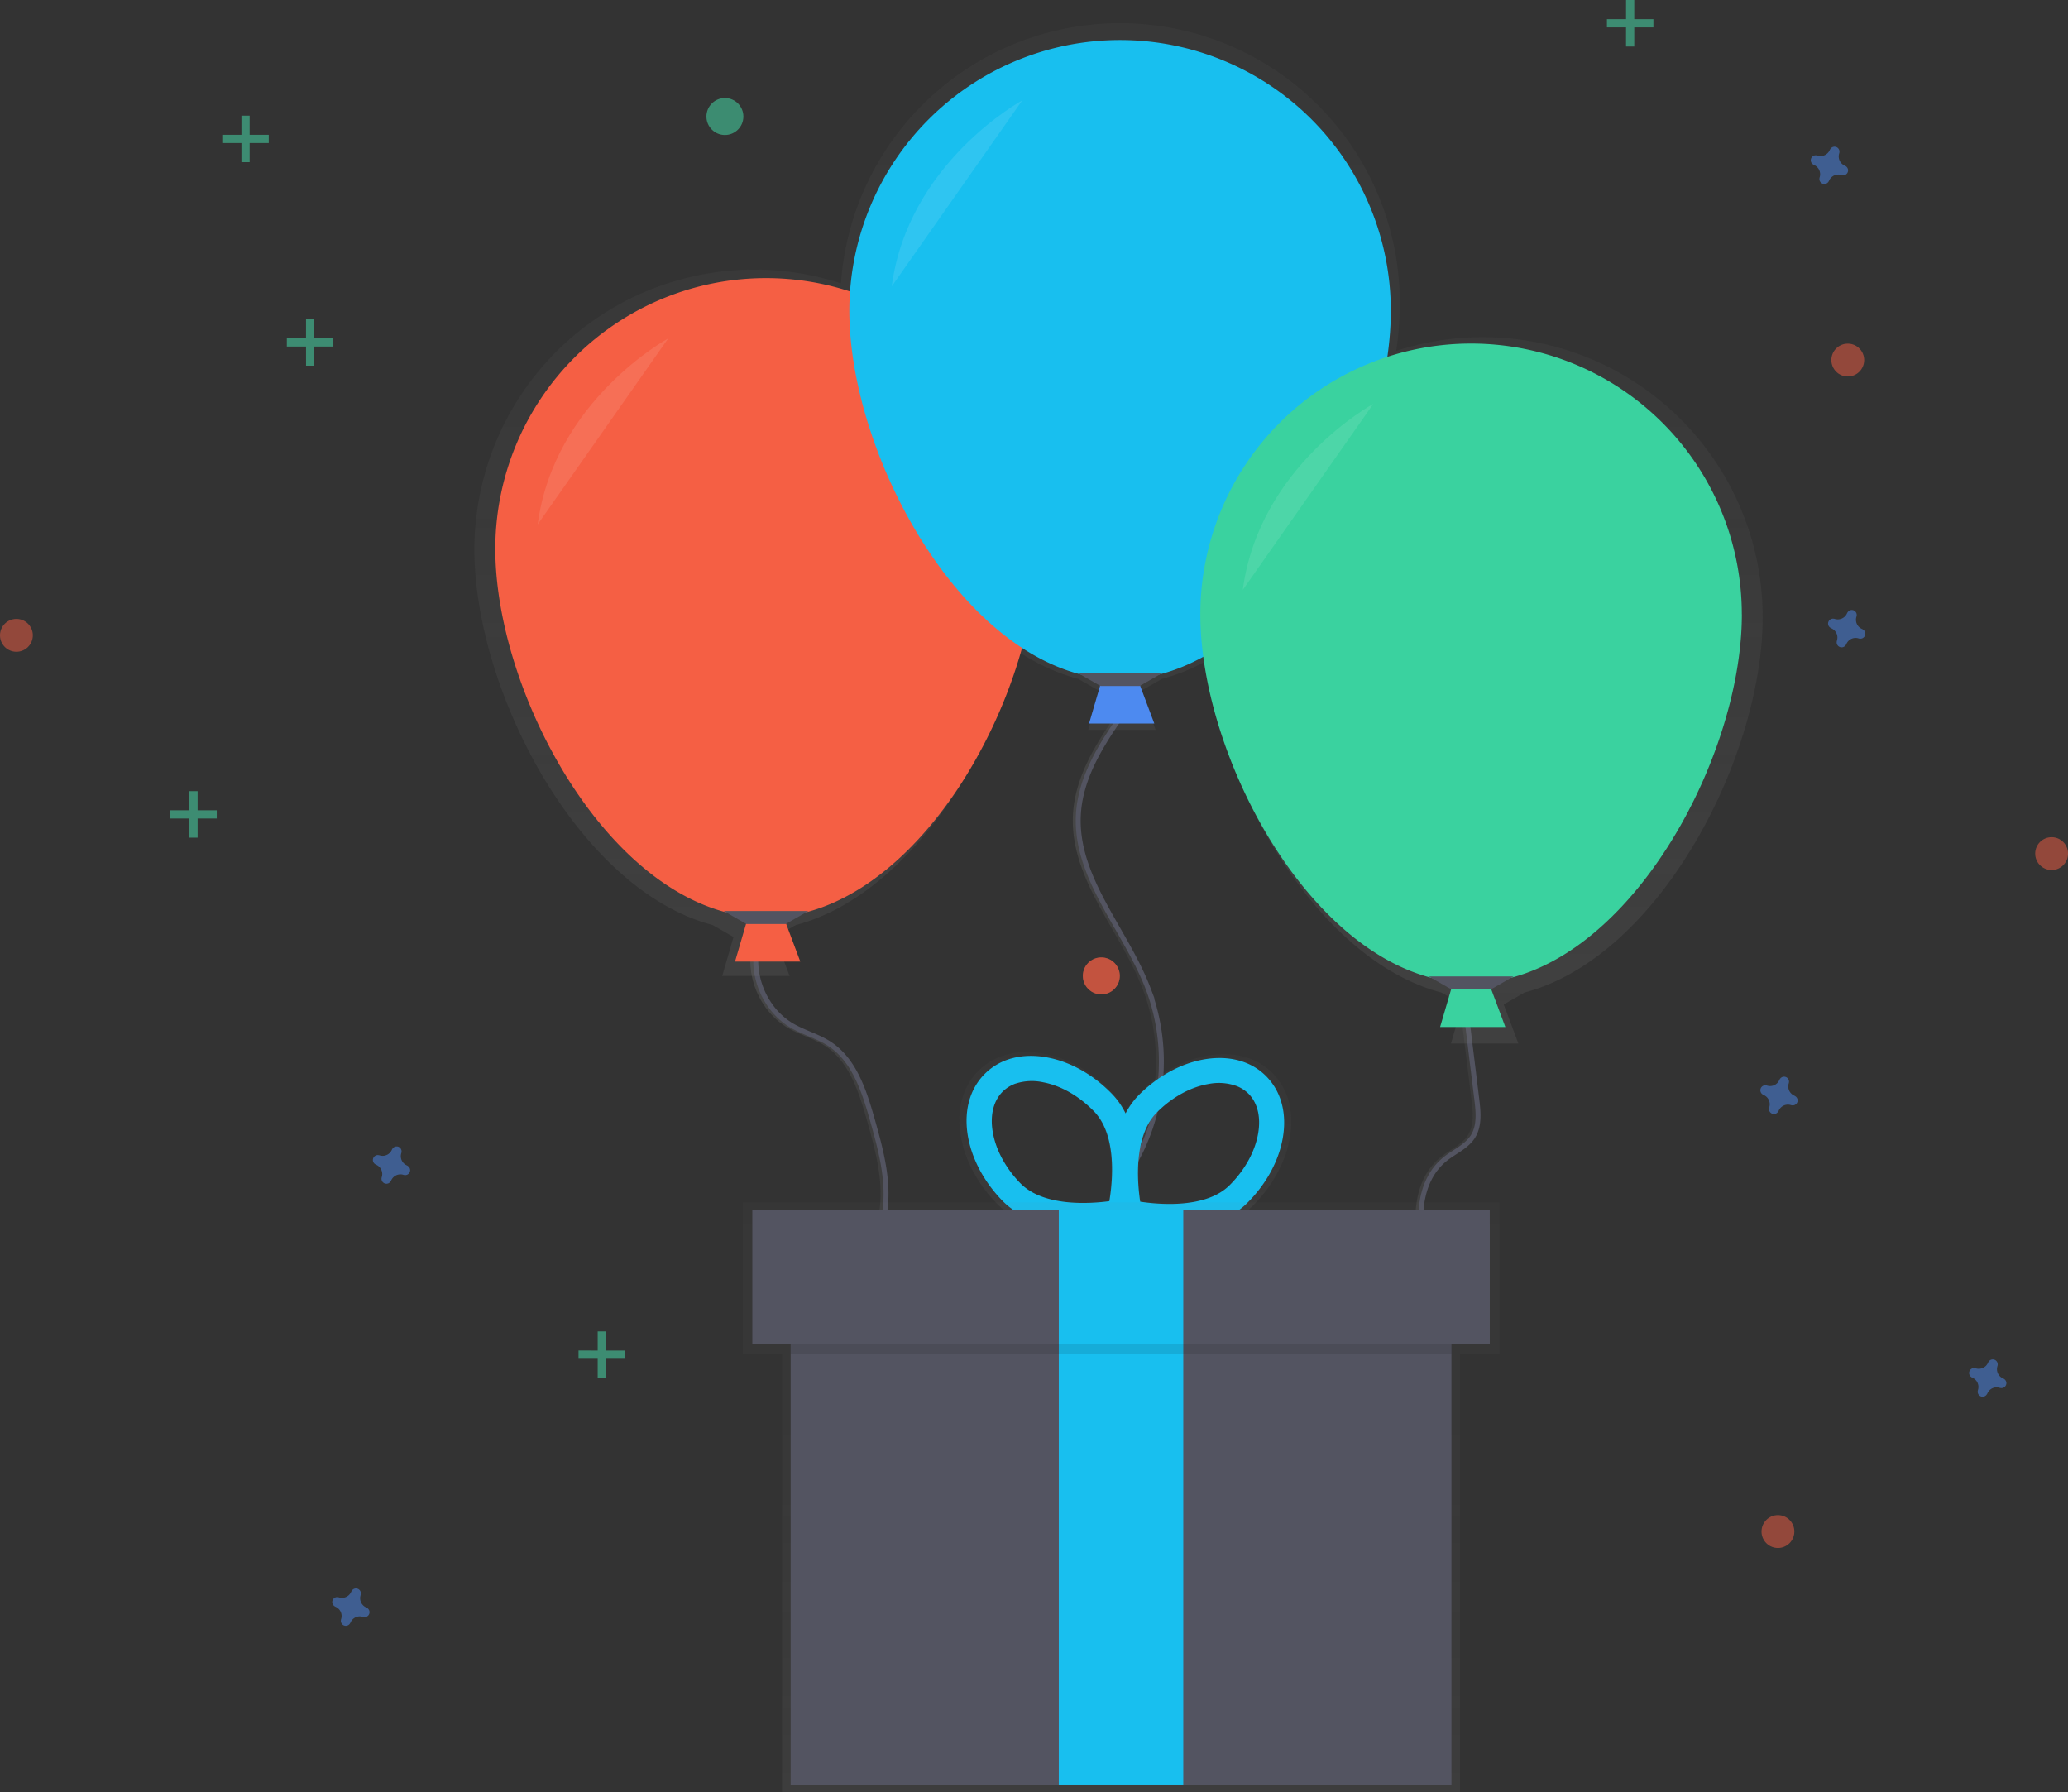
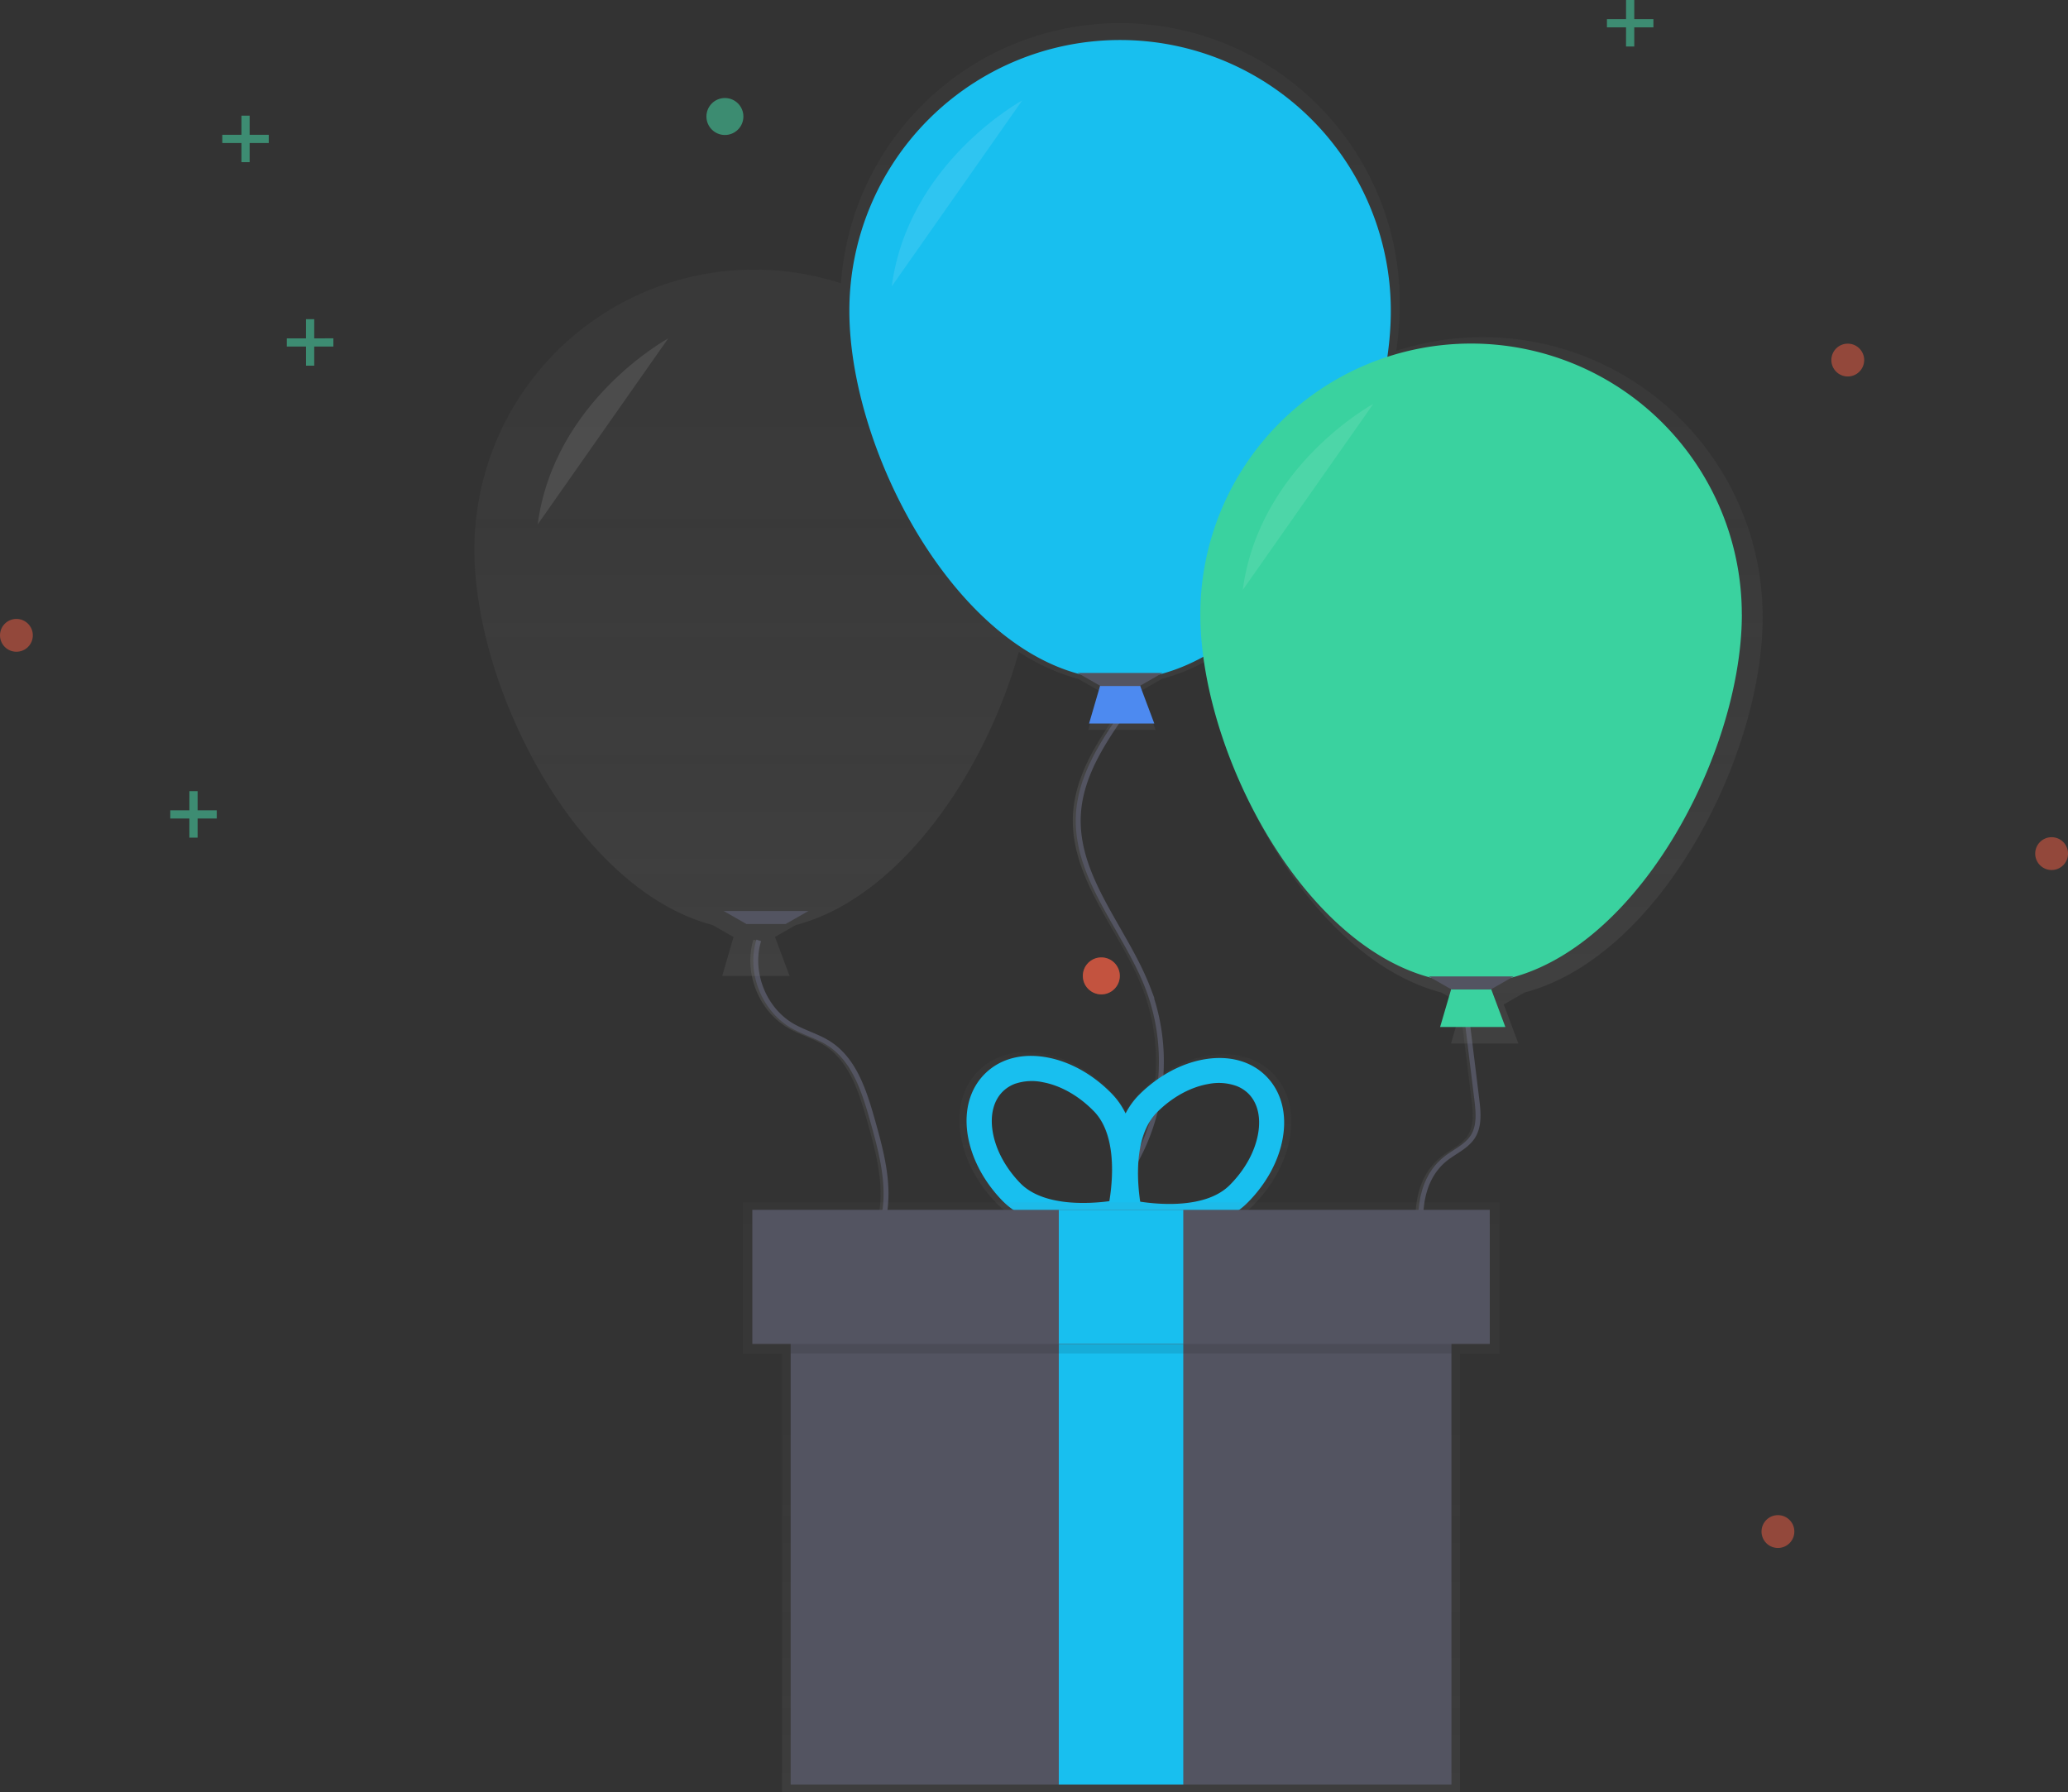
<svg xmlns="http://www.w3.org/2000/svg" xmlns:xlink="http://www.w3.org/1999/xlink" width="839.2" height="727.08">
  <rect width="100%" height="100%" fill="#333333" stroke="none" />
  <defs>
    <linearGradient id="a" x1="484.88" x2="600.81" y1="578.23" y2="578.23" gradientUnits="userSpaceOnUse">
      <stop offset="0" stop-color="#808080" stop-opacity=".25" />
      <stop offset=".54" stop-color="#808080" stop-opacity=".12" />
      <stop offset="1" stop-color="#808080" stop-opacity=".1" />
    </linearGradient>
    <linearGradient id="b" x1="615.75" x2="651.5" y1="530.72" y2="530.72" xlink:href="#a" />
    <linearGradient id="c" x1="745.48" x2="780.02" y1="595.56" y2="595.56" xlink:href="#a" />
    <linearGradient id="d" x1="634.32" x2="634.32" y1="509.85" y2="96.02" xlink:href="#a" />
    <linearGradient id="e" x1="637.11" x2="637.11" y1="586.77" y2="513.3" xlink:href="#a" />
    <linearGradient id="f" x1="454.92" x2="454.92" y1="727.08" y2="487.86" xlink:href="#a" />
  </defs>
  <title>happy birthday</title>
  <g fill="#47e6b1" opacity=".5">
    <path d="M124.18 129.5h3.33v18.88h-3.32zM135.28 137.28v3.33H116.4v-3.32z" />
  </g>
  <g fill="#47e6b1" opacity=".5">
-     <path d="M242.55 540.2h3.33v18.86h-3.33zM253.64 547.96v3.33h-18.87v-3.34z" />
-   </g>
+     </g>
  <g fill="#47e6b1" opacity=".5">
    <path d="M76.86 321h3.33v18.87h-3.34zM87.96 328.77v3.33H69.1v-3.33z" />
  </g>
  <g fill="#47e6b1" opacity=".5">
    <path d="M659.86 0h3.33v18.87h-3.34zM670.96 7.77v3.33H652.1V7.77z" />
  </g>
  <g fill="#47e6b1" opacity=".5">
    <path d="M97.97 46.93h3.33V65.8h-3.33zM109.06 54.7v3.33H90.2V54.7z" />
  </g>
-   <path fill="#4d8af0" d="M165.1 472.85a4.08 4.08 0 0 1-2.27-4.93 2 2 0 0 0 .1-.45 2 2 0 0 0-3.68-1.36 2 2 0 0 0-.23.4 4.08 4.08 0 0 1-4.93 2.28 2 2 0 0 0-.46-.1 2 2 0 0 0-1.36 3.68 2 2 0 0 0 .4.23 4.08 4.08 0 0 1 2.27 4.92 2 2 0 0 0-.1.45 2 2 0 0 0 3.68 1.36 2 2 0 0 0 .23-.4 4.08 4.08 0 0 1 4.93-2.27 2 2 0 0 0 .44.1 2 2 0 0 0 1.36-3.68 2 2 0 0 0-.4-.23zM148.6 652.2a4.08 4.08 0 0 1-2.27-4.93 2 2 0 0 0 .1-.45 2 2 0 0 0-3.68-1.36 2 2 0 0 0-.23.4 4.08 4.08 0 0 1-4.92 2.28 2 2 0 0 0-.45-.1 2 2 0 0 0-1.36 3.68 2 2 0 0 0 .4.23 4.08 4.08 0 0 1 2.26 4.93 2 2 0 0 0-.1.45 2 2 0 0 0 3.68 1.36 2 2 0 0 0 .23-.4 4.08 4.08 0 0 1 4.93-2.28 2 2 0 0 0 .45.1 2 2 0 0 0 1.36-3.68 2 2 0 0 0-.4-.24zM755.6 255.2a4.08 4.08 0 0 1-2.27-4.93 2 2 0 0 0 .1-.45 2 2 0 0 0-3.68-1.36 2 2 0 0 0-.23.4 4.08 4.08 0 0 1-4.92 2.28 2 2 0 0 0-.45-.1 2 2 0 0 0-1.36 3.68 2 2 0 0 0 .4.23 4.08 4.08 0 0 1 2.26 4.93 2 2 0 0 0-.1.45 2 2 0 0 0 3.68 1.36 2 2 0 0 0 .23-.4 4.08 4.08 0 0 1 4.93-2.28 2 2 0 0 0 .45.1 2 2 0 0 0 1.36-3.68 2 2 0 0 0-.4-.24zM728.13 444.54a4.08 4.08 0 0 1-2.27-4.93 2 2 0 0 0 .1-.44 2 2 0 0 0-3.68-1.36 2 2 0 0 0-.23.4 4.08 4.08 0 0 1-4.93 2.27 2 2 0 0 0-.45-.1 2 2 0 0 0-1.36 3.68 2 2 0 0 0 .4.23 4.08 4.08 0 0 1 2.28 4.93 2 2 0 0 0-.1.46 2 2 0 0 0 3.68 1.36 2 2 0 0 0 .23-.4 4.08 4.08 0 0 1 4.92-2.27 2 2 0 0 0 .45.1 2 2 0 0 0 1.36-3.68 2 2 0 0 0-.4-.23zM748.6 67.2a4.08 4.08 0 0 1-2.27-4.92 2 2 0 0 0 .1-.45 2 2 0 0 0-3.68-1.36 2 2 0 0 0-.23.4 4.08 4.08 0 0 1-4.93 2.27 2 2 0 0 0-.46-.1 2 2 0 0 0-1.36 3.68 2 2 0 0 0 .4.23 4.08 4.08 0 0 1 2.27 4.93 2 2 0 0 0-.1.45 2 2 0 0 0 3.68 1.36 2 2 0 0 0 .23-.4A4.08 4.08 0 0 1 747.2 71a2 2 0 0 0 .44.1 2 2 0 0 0 1.36-3.68 2 2 0 0 0-.4-.23zM812.82 559.26a4.08 4.08 0 0 1-2.27-4.93 2 2 0 0 0 .1-.45 2 2 0 0 0-3.68-1.36 2 2 0 0 0-.23.4 4.08 4.08 0 0 1-4.93 2.27 2 2 0 0 0-.44-.1 2 2 0 0 0-1.36 3.67 2 2 0 0 0 .4.23 4.08 4.08 0 0 1 2.27 4.93 2 2 0 0 0-.1.45 2 2 0 0 0 3.68 1.36 2 2 0 0 0 .23-.4 4.08 4.08 0 0 1 4.93-2.27 2 2 0 0 0 .46.1 2 2 0 0 0 1.36-3.68 2 2 0 0 0-.4-.24z" opacity=".5" />
  <circle cx="6.66" cy="257.78" r="6.66" fill="#f55f44" opacity=".5" />
  <circle cx="749.83" cy="146.09" r="6.66" fill="#f55f44" opacity=".5" />
  <circle cx="446.92" cy="395.96" r="7.5" fill="#f55f44" opacity=".5" />
  <circle cx="446.92" cy="395.96" r="7.5" fill="#f55f44" opacity=".5" />
  <circle cx="832.55" cy="346.34" r="6.66" fill="#f55f44" opacity=".5" />
  <circle cx="294.17" cy="47.27" r="7.5" fill="#47e6b1" opacity=".5" />
  <circle cx="721.49" cy="621.41" r="6.66" fill="#f55f44" opacity=".5" />
  <path fill="none" stroke="url(#a)" stroke-width="2" stroke-miterlimit="10" d="M487.1 468c-3.94 12.8 2 27.9 13.53 34.64 4.84 2.82 10.4 4.24 15.1 7.3 10.2 6.64 14.2 19.35 17.52 31.05 3.8 13.44 7.6 27.66 4.13 41.2-2.22 8.62-7.27 16.25-10.14 24.7a51.54 51.54 0 0 0-2.45 22c.4 3.93 1.4 8 4.1 10.93 3.9 4.2 10.17 4.83 15.8 5.84a76.78 76.78 0 0 1 55.2 42.74" transform="translate(-180.4 -86.46)" />
  <path fill="none" stroke="#535461" stroke-width="2" stroke-miterlimit="10" d="M307.9 381.54c-3.93 12.8 2 27.9 13.54 34.64 4.84 2.82 10.4 4.24 15.1 7.3 10.2 6.64 14.2 19.35 17.52 31.05 3.8 13.45 7.6 27.67 4.13 41.2-2.23 8.63-7.28 16.26-10.15 24.7a51.54 51.54 0 0 0-2.45 22c.42 3.94 1.4 8 4.1 10.94 3.9 4.2 10.18 4.83 15.82 5.84a76.78 76.78 0 0 1 55.2 42.75" />
  <path fill="none" stroke="url(#b)" stroke-width="2" stroke-miterlimit="10" d="M637.45 372.4c-9.72 13.55-19.8 28.12-20.64 44.78-1.26 25.6 19.2 46.52 28.35 70.46a83.74 83.74 0 0 1-2.8 65.5c-4.47 9.22-10.83 18.38-10 28.6.46 6.22 3.58 11.9 6.1 17.62a99.4 99.4 0 0 1-5.78 89.75" transform="translate(-180.4 -86.46)" />
  <path fill="none" stroke="#535461" stroke-width="2" stroke-miterlimit="10" d="M458.25 285.94c-9.7 13.6-19.8 28.13-20.65 44.78-1.27 25.6 19.2 46.52 28.34 70.46a83.74 83.74 0 0 1-2.8 65.5c-4.47 9.22-10.83 18.38-10 28.6.46 6.22 3.58 11.9 6.1 17.62a99.4 99.4 0 0 1-5.78 89.75" />
  <path fill="none" stroke="url(#c)" stroke-width="2" stroke-miterlimit="10" d="M773.83 494.28l4.7 38.3c.62 5.1 1.15 10.65-1.58 15-2.6 4.12-7.45 6.08-11.23 9.12-12.4 10-11.28 29.1-7 44.45s10.44 31.82 4.5 46.58c-2.47 6.1-6.8 11.22-10 16.94a51.87 51.87 0 0 0-6.2 32.18" transform="translate(-180.4 -86.46)" />
  <path fill="none" stroke="#535461" stroke-width="2" stroke-miterlimit="10" d="M594.6 407.82l4.7 38.3c.62 5.1 1.15 10.65-1.58 15-2.6 4.12-7.45 6.08-11.23 9.12-12.42 10-11.3 29.1-7 44.45s10.43 31.8 4.48 46.57c-2.46 6.1-6.8 11.22-10 16.94a51.87 51.87 0 0 0-6.2 32.2" />
  <path fill="url(#d)" d="M895.7 336.82a113.6 113.6 0 0 0-148.7-108 136.45 136.45 0 0 0 1.45-19.26 113.53 113.53 0 0 0-226.78-8.14 113.6 113.6 0 0 0-148.76 108c0 57 42 138 96.66 152.35l8.5 4.86-4.6 15.83h27.35l-5.93-15.85 8.47-4.83c42.26-11.1 76.9-62 90.48-110.83a83 83 0 0 0 24.22 11l8.5 4.86-4.54 15.8h27.36l-5.94-15.86 8.47-4.84a79.2 79.2 0 0 0 18-7.3c7.3 54.77 46.2 121.65 95.4 134.56l8.5 4.86-4.6 15.83h27.35L790.6 494l8.46-4.84c54.7-14.35 96.64-95.38 96.64-152.34z" transform="translate(-180.4 -86.46)" opacity=".7" />
-   <path fill="#f55f44" d="M324.76 390.14h-26.48l4.64-15.88h15.88l5.96 15.88zM420.72 222.7c0 60.68-49.2 149.57-109.86 149.57S201 283.37 201 222.7a109.86 109.86 0 0 1 219.73 0z" />
  <path fill="#535461" d="M318.8 374.92h-15.88l-9.27-5.3h34.42l-9.27 5.3z" />
  <path fill="#fff" d="M271.15 137.32s-46.33 25.15-52.95 75.45" opacity=".1" />
  <path fill="#4d8af0" d="M468.43 293.56h-26.48l4.64-15.88h15.87l5.96 15.88z" />
  <path fill="#18bfef" d="M564.4 126.12c0 60.68-49.2 149.57-109.87 149.57S344.67 186.8 344.67 126.1a109.86 109.86 0 0 1 219.73 0z" />
  <path fill="#535461" d="M462.47 278.34H446.6l-9.28-5.3h34.42l-9.27 5.3z" />
  <path fill="#fff" d="M414.82 40.74S368.5 65.9 361.87 116.2" opacity=".1" />
  <path fill="#3ad29f" d="M610.9 416.7h-26.5l4.65-15.88h15.88l5.96 15.9zM706.85 249.26c0 60.68-49.2 149.57-109.86 149.57S487.1 309.93 487.1 249.26a109.86 109.86 0 1 1 219.73 0z" />
  <path fill="#535461" d="M604.93 401.48h-15.88l-9.27-5.3h34.42l-9.27 5.3z" />
  <path fill="#fff" d="M557.28 163.88s-46.33 25.15-52.95 75.45" opacity=".1" />
  <path fill="url(#e)" d="M696.8 521.9c-6.36-6.4-15.65-8.94-26.15-7.17-9.82 1.66-19.65 7-27.67 15a32.34 32.34 0 0 0-5.8 7.94 32.4 32.4 0 0 0-5.73-8.23C623.57 521.3 613.83 515.8 604 514c-10.46-2-19.8.43-26.28 6.7s-9.15 15.54-7.53 26.06c1.5 9.84 6.7 19.75 14.58 27.88 16.58 17.1 49.67 10.43 51.07 10.13l.4-.1 1.28.3c1.4.32 34.37 7.57 51.24-9.25 8-8 13.37-17.8 15.07-27.63 1.85-10.52-.66-19.8-7.03-26.2zm-66.5 53c-8 1.07-27.94 2.53-37.83-7.68-6.36-6.57-10.52-14.4-11.7-22.1-1.1-7 .47-13 4.4-16.78a14.78 14.78 0 0 1 5.4-3.3 22.24 22.24 0 0 1 11.52-.58c7.63 1.43 15.35 5.83 21.7 12.4 9.9 10.14 7.82 30.06 6.5 38.02zm63.1-28.62c-1.32 7.66-5.6 15.44-12.1 21.9-10.06 10-30 8.22-37.94 7-1.2-8-2.93-27.9 7.14-37.94 6.48-6.45 14.27-10.72 21.93-12a22.24 22.24 0 0 1 11.5.78 14.78 14.78 0 0 1 5.35 3.4c3.86 3.87 5.32 9.85 4.12 16.85z" transform="translate(-180.4 -86.46)" opacity=".5" />
  <path fill="#18bfef" d="M458.7 496.13l-3.15.66c-1.34.27-33 6.66-48.87-9.7-7.54-7.8-12.5-17.27-14-26.7-1.56-10.06 1-18.9 7.2-24.92s15.13-8.3 25.14-6.42c9.37 1.75 18.7 7 26.23 14.8 15.86 16.36 8.48 47.8 8.16 49.14zm-46.53-56.5a14.14 14.14 0 0 0-5.16 3.17c-3.75 3.65-5.25 9.35-4.22 16.06 1.14 7.35 5.12 14.86 11.2 21.15 9.48 9.78 28.55 8.38 36.2 7.35 1.27-7.6 3.27-26.63-6.2-36.4-6.1-6.28-13.47-10.5-20.8-11.86a21.28 21.28 0 0 0-11 .54zM454.02 496.27l-.7-3.14c-.3-1.34-7.14-32.9 9-49 7.68-7.65 17.08-12.74 26.48-14.33 10-1.7 18.93.73 25 6.85s8.5 15 6.77 25c-1.62 9.4-6.74 18.78-14.42 26.43-16.14 16.1-47.7 9.15-49 8.85zm47.5-55.73a21.28 21.28 0 0 0-11-.75c-7.34 1.23-14.8 5.32-21 11.5-9.64 9.6-8 28.64-6.83 36.28 7.62 1.16 26.67 2.9 36.3-6.7 6.2-6.2 10.3-13.63 11.57-21 1.15-6.7-.25-12.43-3.95-16.14a14.14 14.14 0 0 0-5.1-3.2z" />
  <path fill="url(#f)" d="M608.43 487.86h-307v61.43h15.94v177.78h275.1v-177.8h15.96v-61.42z" opacity=".5" />
  <path fill="#535461" d="M320.85 506.43H589v217.63H320.85z" />
  <path fill="#18bfef" d="M429.66 545.3h50.52v178.75h-50.52z" />
  <path d="M320.85 494.77H589v54.4H320.85z" opacity=".1" />
  <path fill="#535461" d="M305.3 490.88h299.25v54.4H305.3z" />
  <path fill="#18bfef" d="M429.66 490.88h50.52v54.4h-50.52z" />
</svg>